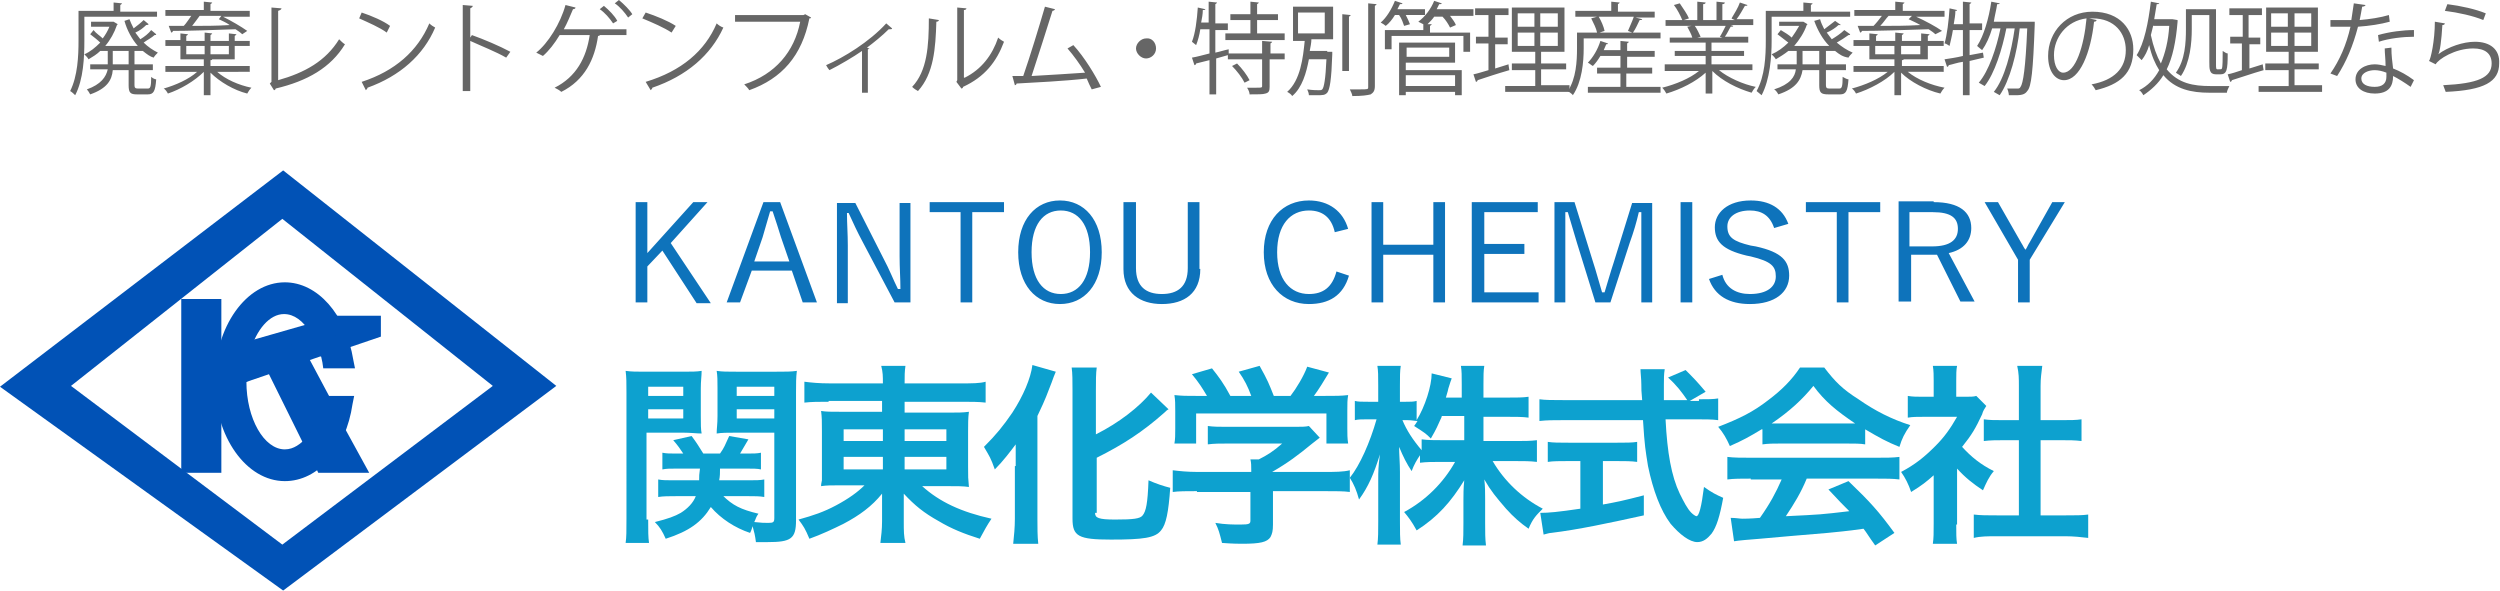
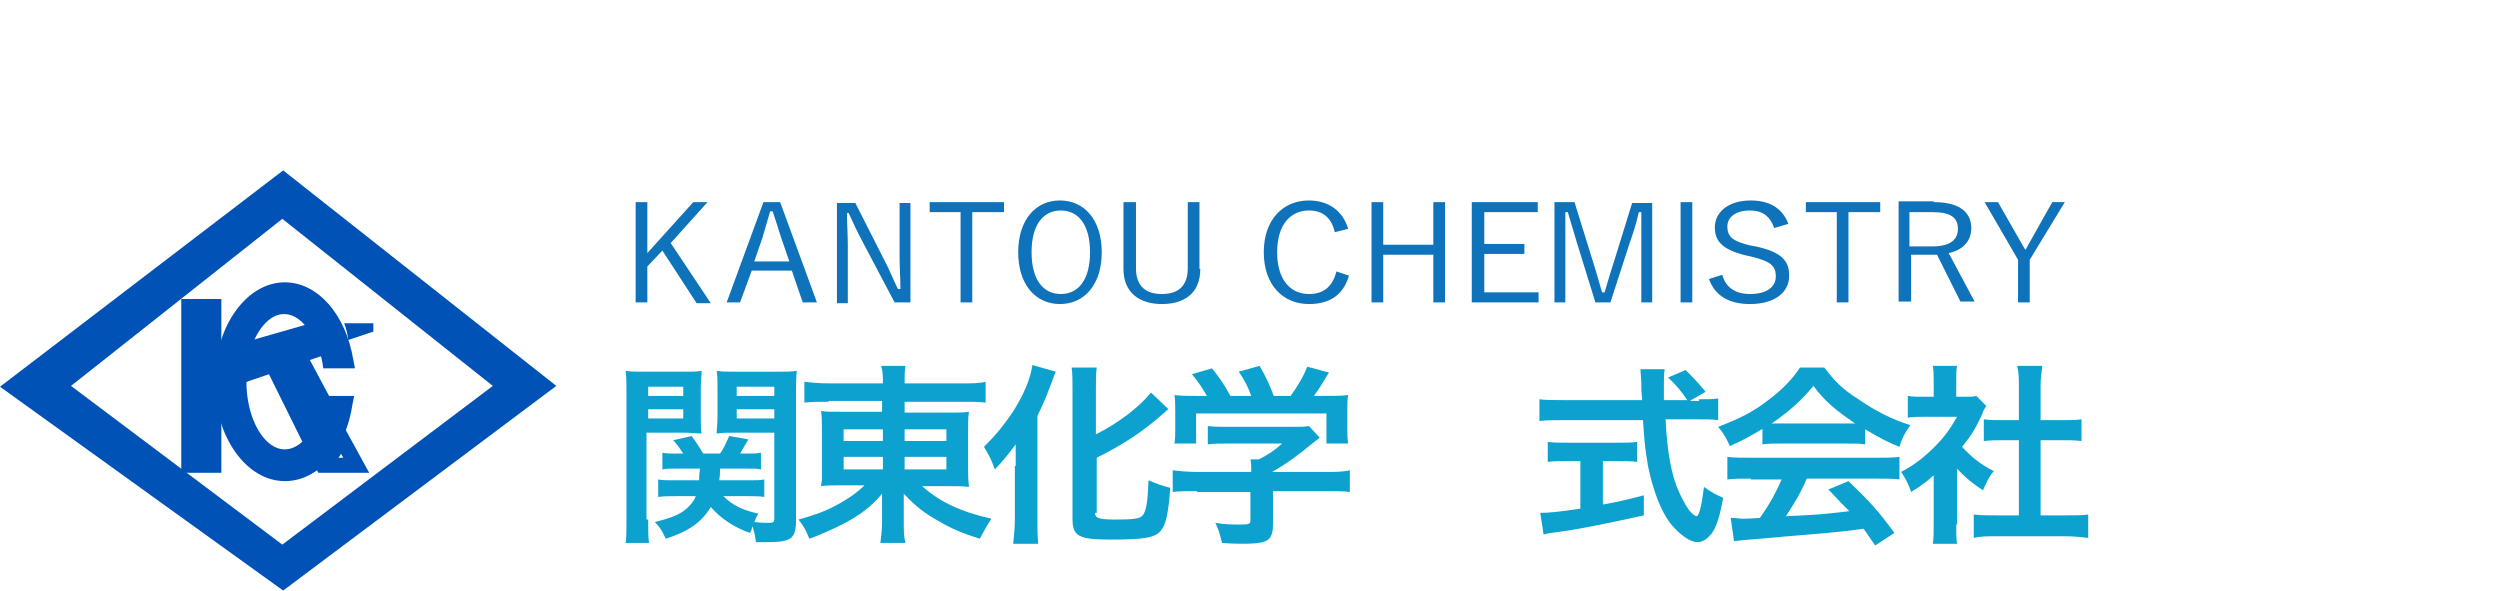
<svg xmlns="http://www.w3.org/2000/svg" id="レイヤー_4" viewBox="0 0 299.3 70.7">
  <style>.st1{fill:#0152b6}.st2{fill:#666}.st4{fill:#0da1cf}</style>
  <path d="M34.1 36.7c-2.2 0-4.1 2.2-5 5.3l8.9-2.5c-1-1.7-2.3-2.8-3.9-2.8zM28.7 45v.7c0 5 2.5 9 5.5 9 1.2 0 2.3-.6 3.2-1.6l-4.7-9.4-4 1.3z" fill="none" />
  <path class="st1" d="M39.4 48.2c-.1.4-.2.7-.2 1.1l.2.4c-.3 1.1-.8 2.8-1.8 3.9l-.3-.6c-.9 1-2 1.6-3.2 1.6-3 0-5.5-4-5.5-9v-.7h-.1v-1.3s0-.7.2-1.6l.4-.1c.9-3.1 2.8-5.3 5-5.3 1.5 0 2.9 1 3.9 2.7l.8-.2c.3.6.6 1.3.7 2.2l-.5.3c.2.5.3 1.1.4 1.6h2c-.8-4.9-3.7-8.5-7.3-8.5-4.1 0-7.5 4.9-7.5 11s3.3 11 7.5 11c3.5 0 6.5-3.6 7.3-8.5h-2z" />
  <path class="st1" d="M34.1 57.6c-4.6 0-8.4-5.3-8.4-11.9s3.8-11.9 8.4-11.9c3.9 0 7.3 3.8 8.2 9.3l.2 1h-3.8l-.1-.7c-.1-.5-.2-1-.4-1.5l-.3-.9.6-.2c0-.2-.1-.3-.2-.5l-.7.2-.4-.6c-.9-1.5-2-2.3-3.2-2.3-1.7 0-3.3 1.8-4.1 4.6l-.1.5-.3.1c-.1.5-.1.9-.1.9v.1h.1v1.9c0 4.4 2.1 8.1 4.6 8.1 1.1 0 1.9-.7 2.5-1.3l.9-1 .2.4c.3-.7.6-1.4.7-2l-.2-.4.1-.3c.1-.3.2-.7.2-1l.1-.8h3.8l-.2 1c-.8 5.4-4.1 9.2-8.1 9.2zm-6.4-14.1c-.1.7-.2 1.4-.2 2.2 0 5.6 2.9 10.1 6.6 10.1 1 0 2.1-.4 3-1.1l-.1-.1c-.9.7-1.9 1.1-2.9 1.1-3.5 0-6.3-4.2-6.4-9.7v-2.5zm12.4 5.7l.1.2c0-.1.1-.2.1-.3l-.2.1c0-.1 0 0 0 0zm0-6.9h.2v-.2l-.2.1v.1zm-6-6.7c-2.6 0-4.8 2.3-5.9 5.7l.2-.1c1.1-3.3 3.3-5.4 5.7-5.4 1.6 0 3.2.9 4.3 2.6h.1c-1.1-1.8-2.7-2.8-4.4-2.8z" />
  <path class="st1" d="M25.6 43v-6.3h-3v19h3V46l1-.3v-2c0-.4 0-.7.1-1l-1.1.3z" />
  <path class="st1" d="M26.5 56.6h-4.8V35.8h4.8v6l1.1-.3-.1 1.5v3.5l-1 .3v9.8zm-3-1.8h1.2v-9.4l1-.3v-1.2l-1 .3v-6.6h-1.2v17.2zM29.1 42c-.3.9-.4 2-.5 3.1l3.9-1.3 4.7 9.4c.8-.9 1.5-2.2 1.9-3.8l-3.5-6.6 3.4-1.1c-.2-.8-.6-1.5-.9-2.1l-9 2.4z" />
  <path class="st1" d="M37.1 54.7l-4.9-9.9-4.4 1.5.1-1.3c.1-1.1.2-2.2.5-3.3l.1-.5 10.1-2.9.4.6c.4.7.8 1.5 1 2.3l.3.8-3.2 1.1 3.2 6-.3.4c-.4 1.6-1.1 3.1-2.1 4.1l-.8 1.1zM33 42.6l4.3 8.7c.3-.6.6-1.2.8-1.9l-3.9-7.2 3.5-1.2c-.1-.2-.1-.4-.2-.5l-7.7 2.2c-.1.3-.1.7-.2 1l3.4-1.1z" />
  <path class="st1" d="M37.6 53.7c1-1.1 1.5-2.8 1.8-3.9l-.2-.4c-.4 1.5-1.1 2.8-1.9 3.8l.3.5z" />
-   <path class="st1" d="M37.4 55.3L36.2 53l.4-.5c.7-.9 1.3-2 1.7-3.4l.6-2.2 1.5 2.7-.1.3c-.3 1.3-.9 3.1-2 4.3l-.9 1.1zm-8.7-13.2c-.2.9-.2 1.6-.2 1.6V45h.1c0-1.1.2-2.1.5-3.1l-.4.2z" />
  <path class="st1" d="M27.8 46.3l-.1-1.2v-1.3s0-.8.2-1.8l.1-.6 2.5-.7-.5 1.5c-.3.9-.4 1.9-.4 2.9v.6l-1.8.6zm11-7.1l-.8.2c.4.6.7 1.4.9 2.1l.5-.2c0-.8-.3-1.5-.6-2.1z" />
  <path class="st1" d="M38.4 42.7l-.3-.9c-.2-.7-.5-1.4-.9-2l-.6-1 2.6-.7.3.6c.4.7.7 1.5.8 2.5l.1.7-2 .8zm2.8-4c.3.7.4 1.4.5 2l3-1v-1h-3.5z" />
-   <path class="st1" d="M40.9 41.9l-.1-1.1c-.1-.7-.2-1.3-.4-1.8l-.5-1.2h5.7v2.5l-4.7 1.6zm-2.4 13.5l.1.3h4l-1.7-3.2c-.6 1.4-1.5 2.3-2.4 2.9z" />
  <path class="st1" d="M44.2 56.6h-6.1l-.7-1.5.6-.4c.9-.7 1.6-1.5 2.1-2.6l.7-1.7 3.4 6.2zm-3.7-1.8h.6l-.3-.5c0 .2-.2.4-.3.5z" />
  <path class="st1" d="M33.9 20.4L0 46.3l33.9 24.4 32.7-24.5-32.7-25.8zm-.1 44.8l-25.3-19 25.3-20 25.2 20-25.2 19z" />
-   <path class="st2" d="M10.1 2v2.9c0 1.9-.1 4.6-1.1 6.5-.1-.1-.4-.4-.6-.5.9-1.8 1-4.2 1-6V1.3h4.2v-1l1 .1c0 .1-.1.1-.2.2v.8h4.4V2h-8.7zm7 4.1h-1v1.6h2.2v.7h-2.2v1.8c0 .3.1.4.4.4h1.2c.3 0 .4-.2.4-1.4.1.1.4.3.6.3-.1 1.4-.3 1.8-1 1.8h-1.3c-.8 0-1-.2-1-1.1V8.4h-1.9c-.1 1.2-.7 2.2-2.7 2.9-.1-.2-.3-.5-.4-.6 1.7-.6 2.3-1.5 2.5-2.4h-2.1v-.6h2.1V6.1H12c-.4.4-.9.7-1.4 1-.1-.2-.3-.4-.5-.6.7-.3 1.3-.8 1.9-1.4-.3-.3-.8-.7-1.2-1l.4-.5c.3.4.8.7 1.1 1 .3-.4.6-.9.8-1.4h-2.2v-.6h2.7l.5.3-.1.1c-.3.9-.8 1.8-1.4 2.5h3.9c-.7-.8-1.3-1.9-1.6-3l.6-.2c.1.3.3.7.5 1.1.4-.3.9-.7 1.2-1l.6.5c-.1.1-.2.1-.3.1-.3.3-.8.7-1.3.9.2.3.4.5.6.8.5-.3 1-.7 1.3-1.1l.6.5c0 .1-.1.1-.2.1-.3.3-.9.6-1.3.9.5.5 1.1.9 1.7 1.2-.2.2-.4.4-.5.6-.4-.1-.8-.4-1.3-.8zm-1.7 1.6V6.1h-1.9v1.6h1.9zm14.4.9H26c1 .9 2.6 1.6 4.1 1.9-.2.2-.4.5-.5.7-1.6-.4-3.3-1.4-4.4-2.5v2.7h-.8V8.6c-1.1 1.1-2.8 2.1-4.3 2.6-.1-.2-.3-.5-.5-.6 1.4-.4 3-1.1 4-2h-3.8v-.7h4.6v-.8h-2.8V5.5h-1.8v-.7h1.8V4l.9.1c0 .1-.1.1-.2.2v.6h2.2v-1l.9.1c0 .1-.1.1-.2.2v.7h2.2V4l.9.1c0 .1-.1.1-.2.2v.6h1.8v.6h-1.8v1.6h-2.7c0 .1-.1.1-.2.1v.7h4.7v.7zM29 4.1c-.2-.2-.5-.4-.8-.6-2.8.1-5.7.2-7.5.2 0 .1-.1.2-.2.2l-.3-.8H22c.3-.3.6-.8.9-1.2h-3.1v-.7h4.6v-1l1 .1c0 .1-.1.1-.2.2v.8h4.7V2h-3.2c1 .5 2.2 1.2 2.9 1.7l-.6.4zm-6.7 1.4v1h2.2v-1h-2.2zm4.2-3.6h-2.6c-.2.3-.6.8-.9 1.2 1.4 0 2.9 0 4.5-.1-.4-.3-.9-.5-1.3-.7l.3-.4zm.9 3.6h-2.2v1h2.2v-1zm5.9 4.1c3.2-.9 5.7-2.3 7.3-4.9.2.2.5.5.7.6-1.7 2.8-4.5 4.4-8.3 5.3 0 .1-.1.2-.2.2l-.5-.8.2-.2V.9l1.2.1c0 .1-.1.2-.4.3v8.3zm10-8.1c1.2.4 2.6 1 3.4 1.6l-.4.8c-.8-.6-2.2-1.2-3.3-1.7l.3-.7zm0 8.3c4-1.3 6.7-3.7 8.1-7 .2.2.5.4.7.5-1.4 3.3-4.2 5.8-8.1 7.2 0 .1-.1.2-.2.3l-.5-1zm17.3-2.9c-1.2-.7-3-1.4-4.3-2v6h-.9V.6l1.2.1c0 .1-.1.2-.3.3v3.5l.2-.3c1.4.5 3.3 1.3 4.6 2l-.5.7zM75 3.4v.8h-3.2c0 .1-.1.1-.2.1-.4 2.8-1.6 5.3-4.4 6.7-.2-.2-.6-.4-.8-.5 2.6-1.3 3.8-3.6 4.2-6.3H67c-.6 1-1.3 1.9-2 2.5l-.8-.4c1.4-1.1 2.9-3.5 3.5-5.7l1.2.3c0 .1-.1.2-.3.2-.3.7-.7 1.7-1.1 2.4H75zM72.3.7c.6.5 1.3 1.2 1.6 1.8l-.5.3c-.4-.6-1-1.3-1.6-1.7l.5-.4zm1.8-.7c.6.5 1.3 1.2 1.6 1.7l-.5.4c-.4-.6-1-1.3-1.6-1.7l.5-.4zm3.2 1.5c1.2.4 2.7 1 3.6 1.6l-.5.8c-.9-.6-2.3-1.2-3.5-1.7l.4-.7zm0 8.3c4.3-1.3 7.1-3.7 8.5-7 .2.2.5.4.8.5-1.5 3.3-4.4 5.8-8.5 7.2 0 .1-.1.2-.2.3l-.6-1zm19.8-7.7c0 .1-.1.1-.2.1-.9 4.5-3.3 7.2-7.2 8.6-.1-.2-.4-.5-.6-.7 3.7-1.2 6-3.9 6.7-7.5H88v-.8h8.2l.2-.1.7.4zm9.7 1.3c0 .1-.1.1-.2.1h-.2c-.8.8-1.8 1.6-2.6 2.2.2.1.2.1.3.1 0 0-.1.1-.2.1v5.2h-.7v-5c-1 .7-2.7 1.7-3.9 2.3-.1-.1-.3-.4-.4-.6 2.1-.9 5.2-2.8 7.2-5l.7.6zm5.6-1c0 .1-.1.2-.3.2-.1 3.2-.3 6.2-2.2 8.3-.2-.1-.5-.3-.7-.5 1.8-1.9 2-4.9 2-8.2l1.2.2zm3.1 6.9c2-1 3.3-2.7 4-4.8.2.2.5.4.7.5-.9 2.4-2.3 4.2-4.9 5.4 0 .1-.1.2-.2.2l-.6-.8.1-.2V.9l1.1.1c0 .1-.1.2-.3.2v8.1zm15.2 1.4c-.2-.4-.4-.8-.6-1.3-2.5.3-6.6.5-8.4.6 0 .1-.1.2-.2.2l-.3-1.1h1.3c.8-2.3 1.9-5.9 2.6-8.3l1.2.3c0 .1-.2.2-.3.2-.7 2.2-1.7 5.4-2.5 7.8 2-.1 4.8-.3 6.4-.4-.6-1-1.4-2.1-2.1-2.9l.7-.4c1.3 1.4 2.7 3.7 3.3 5l-1.1.3zm7.7-4.9c0 .7-.6 1.2-1.2 1.2s-1.2-.6-1.2-1.2.6-1.2 1.2-1.2c.7-.1 1.2.5 1.2 1.2zm13.9-.8c0 .1-.1.1-.2.2v1.2h1.7v.7H152v3.3c0 .5-.1.7-.5.8-.3.1-.9.1-1.9.1 0-.2-.1-.5-.3-.8h1.1c.6 0 .7 0 .7-.2V7.1H147v-.5l-1.4.4v4.3h-.8V7.2l-1.6.4c0 .1-.1.2-.2.2l-.3-.9c.6-.1 1.3-.3 2.1-.5V3.5h-1.1c-.1.7-.3 1.4-.5 1.9-.1-.1-.4-.3-.5-.4.4-1 .6-2.6.7-4.1l.9.2c0 .1-.1.1-.3.1 0 .5-.1 1-.2 1.5h.9V.2l1 .1c0 .1-.1.1-.2.2v2.3h1.5v.8h-1.5v2.7c.5-.1 1.1-.3 1.6-.4v.5h4V4.9l1.2.1zm-1.7-1h3.2v.8h-7.1V4h3V2.4h-2.4v-.7h2.4V.2l1 .1c0 .1-.1.1-.2.2v1.2h2.5v.7h-2.5V4zM149 9.9c-.3-.6-.9-1.4-1.5-2l.6-.3c.6.6 1.2 1.4 1.5 2l-.6.3zm9.9-3.7h.6v.3c-.1 3.1-.3 4.2-.6 4.6-.3.3-.5.3-1.3.3h-.9c0-.2-.1-.5-.2-.7.6.1 1.2.1 1.4.1.2 0 .3 0 .4-.1.2-.2.4-1.2.5-3.6h-2.1c-.3 1.6-.8 3.4-2 4.4-.1-.2-.4-.4-.6-.5 1.6-1.4 1.9-4.1 2.1-6.1h-1.4V.8h4.8v3.9H157c0 .4-.1.9-.2 1.4h2.1zm-3.5-4.7V4h3.2V1.5h-3.2zm5.3.2l1 .1c0 .1-.1.1-.2.2v6.5h-.8V1.7zm3.1-1.3l1 .1c0 .1-.1.1-.2.2v9.6c0 .6-.2.8-.5 1-.4.1-1 .2-2.2.2 0-.2-.2-.6-.3-.8h1.2c1 0 1 0 1-.3V.4zm4.3 2.7c-.1-.3-.3-.9-.6-1.3h-.5c-.3.5-.7 1-1.1 1.3-.1-.1-.4-.3-.6-.4.7-.6 1.3-1.6 1.7-2.6l.9.3c0 .1-.1.1-.3.1l-.3.6h3.3v.7h-2.3c.2.4.4.8.5 1.1l-.7.2zm8.3-1.9v.7h-2.8c.3.4.6.8.7 1.1l-.7.3c-.2-.4-.5-.9-.9-1.3h-1c-.2.3-.5.6-.8.9h.5c0 .1-.1.1-.2.2v.8h4.8v2.3h-.8V4.3h-8.6v1.6h-.8V3.6h4.6v-.7l-.6-.3c.8-.6 1.5-1.5 1.9-2.5l.9.3c0 .1-.1.1-.3.1l-.3.6h4.4zm-8.1 6.3v.9h6.7v3h-.8V11h-5.9v.4h-.8V5.1h6.7v2.4h-5.9zm5.2-1.8h-5.1v1.1h5.1V5.7zm.7 3.3h-5.9v1.3h5.9V9zm4.8-3.8v3l1.6-.5c0 .1 0 .1.1.7-1.4.4-2.9.9-3.8 1.2 0 .1-.1.2-.2.2l-.3-.9c.5-.1 1.1-.3 1.8-.5V5.2h-1.5v-.8h1.5V1.8h-1.6V1h4v.8H179v2.7h1.5v.8H179zm5.5 5h3.4v.8h-7.7v-.7h3.6V8.4H181v-.8h2.8V6.2H181V.9h6.3v5.3h-2.8v1.4h3v.7h-3v1.9zm-2.8-8.6v1.6h2V1.6h-2zm0 3.9h2V3.9h-2v1.6zm4.8-2.3V1.6h-2.1v1.6h2.1zm0 2.3V3.9h-2.1v1.6h2.1z" />
-   <path class="st2" d="M196.6 2.3c0 .1-.1.1-.3.1-.2.4-.5 1.1-.8 1.5h3.3v.7h-9.2v1.2c0 1.6-.2 4-1.3 5.6-.1-.2-.5-.4-.6-.5 1-1.5 1.1-3.6 1.1-5.1V3.9h2.4c-.1-.5-.4-1.1-.7-1.7l.7-.2h-2.6v-.7h4.3V.2l1 .1c0 .1-.1.1-.2.2v.9h4.4v.7h-2.3l.8.2zm-1.9 6.5v1.6h4.1v.7h-8.7v-.7h3.9V8.8h-2.8v-.7h2.8V6.7h-2.4c-.3.5-.6.9-.9 1.2-.2-.1-.4-.3-.6-.4.6-.6 1.2-1.6 1.5-2.6l.9.3c0 .1-.1.1-.2.1-.1.2-.2.5-.3.7h2V4.9l1 .1c0 .1-.1.1-.2.2v.9h3.3v.7h-3.3v1.3h3v.7h-3.1zm.2-5.1c.2-.5.5-1.1.7-1.7h-4.2c.3.5.6 1.2.7 1.7l-.6.2h3.9l-.5-.2zM210 8.4h-4.2c1.1.9 2.9 1.7 4.4 2-.2.2-.4.5-.5.7-1.7-.5-3.5-1.4-4.7-2.6v2.7h-.8V8.7c-1.2 1.1-3 2-4.7 2.5-.1-.2-.3-.5-.5-.7 1.6-.4 3.3-1.1 4.4-2h-4.1v-.8h4.9v-1h-3.7v-.6h3.7v-1h-4.3v-.6h2.7c-.1-.4-.4-.9-.6-1.3l.5-.1h-3.1v-.7h2c-.2-.5-.6-1.3-1-1.8l.7-.2c.4.6.9 1.3 1.1 1.8l-.6.2h1.6V.2l1 .1c0 .1-.1.2-.3.2v1.9h1.6V.2l1 .1c0 .1-.1.2-.3.2v1.9h1.5c-.2-.1-.3-.1-.4-.2.3-.5.8-1.3 1-1.9l.9.3c0 .1-.1.1-.3.1-.3.5-.6 1.1-1 1.6h2V3h-2.7l.3.1c0 .1-.1.1-.3.1-.2.3-.4.8-.7 1.2h2.8v.7h-4.4v1h3.9v.6h-3.9v1h4.9v.7zm-4.1-4c.2-.3.5-.9.7-1.3h-3.7c.3.4.5.9.7 1.3l-.4.1h3l-.3-.1zm6.2-2.4v2.9c0 1.9-.2 4.6-1.2 6.5-.1-.1-.5-.4-.6-.5 1-1.8 1.1-4.2 1.1-6V1.3h4.5v-1l1.1.1c0 .1-.1.1-.2.2v.8h4.7V2h-9.4zm7.6 4.1h-1.1v1.6h2.4v.7h-2.4v1.8c0 .3.1.4.4.4h1.2c.3 0 .4-.2.4-1.4.2.1.5.3.7.3-.1 1.4-.3 1.8-1 1.8h-1.4c-.9 0-1.1-.2-1.1-1.1V8.4h-2c-.2 1.2-.8 2.2-2.9 2.9-.1-.2-.3-.5-.5-.6 1.9-.6 2.5-1.5 2.6-2.4h-2.2v-.6h2.3V6.1h-1c-.5.4-1 .7-1.5 1-.1-.2-.3-.4-.5-.6.7-.3 1.4-.8 2-1.4-.4-.3-.9-.7-1.3-1l.4-.5c.5.3 1 .6 1.3.9.3-.4.6-.9.9-1.4H213v-.5h2.9l.5.3-.1.1c-.3.9-.9 1.8-1.5 2.5h4.2c-.8-.8-1.4-1.9-1.8-3l.7-.2c.1.4.3.8.5 1.2.4-.3.9-.7 1.3-1l.7.5h-.3c-.3.3-.9.7-1.4.9.2.3.4.5.6.8.5-.3 1.1-.7 1.5-1.1l.7.5c0 .1-.1.1-.2.1-.4.3-.9.6-1.4.9.6.5 1.2.9 1.9 1.2-.2.2-.4.4-.5.6-.7-.1-1.1-.4-1.6-.8zm-1.9 1.6V6.1h-2v1.6h2zm14.7.9h-4.1c1.1.9 2.8 1.6 4.4 1.9-.2.2-.4.5-.5.7-1.7-.4-3.6-1.4-4.7-2.5v2.7h-.8V8.6c-1.1 1.1-3 2.1-4.6 2.6-.1-.2-.3-.5-.5-.6 1.5-.4 3.2-1.1 4.3-2h-4.1v-.7h4.9v-.8h-3V5.5h-1.9v-.7h1.9V4l1 .1c0 .1-.1.1-.2.2v.6h2.3v-1l1 .1c0 .1-.1.1-.2.2v.7h2.3V4l1 .1c0 .1-.1.1-.2.2v.6h1.9v.6h-1.9v1.6h-2.9c0 .1-.1.1-.2.1v.7h5v.7zm-.8-4.5c-.2-.2-.5-.4-.8-.6-2.9.1-6.1.2-8 .2 0 .1-.1.2-.2.2l-.3-.8h1.9c.3-.3.7-.8 1-1.2H222v-.7h4.9v-1l1.1.1c0 .1-.1.1-.2.2v.8h5V2h-3.4c1.1.5 2.4 1.2 3.1 1.7l-.8.4zm-7.2 1.4v1h2.3v-1h-2.3zm4.4-3.6h-2.8c-.3.3-.6.8-1 1.2 1.5 0 3.1 0 4.8-.1-.5-.3-1-.5-1.4-.7l.4-.4zm1 3.6h-2.3v1h2.3v-1zm7.6 1.4l-1.7.4v4.1h-.8v-4c-.7.1-1.2.3-1.7.4 0 .1-.1.2-.2.2l-.3-.9c.6-.1 1.4-.2 2.2-.4V3.6h-1.2c-.1.7-.3 1.4-.4 1.9-.2-.1-.4-.3-.6-.3.3-1 .5-2.7.6-4.2l.9.2c0 .1-.1.1-.2.1 0 .5-.1 1-.2 1.6h1.1V.2l1 .1c0 .1-.1.1-.2.2v2.3h1.5v.8h-1.5v3l1.6-.3.1.6zm5.7-4.3h.4v.3c-.2 5.6-.4 7.5-.9 8-.2.3-.5.5-1.3.5h-.9c0-.2-.1-.6-.2-.8h1.2c.2 0 .3 0 .4-.2.3-.4.6-2.2.8-7h-.9c-.3 2.9-1.2 6.3-2.4 8-.2-.1-.5-.3-.7-.4 1.3-1.6 2.1-4.8 2.5-7.6h-1c-.5 2.5-1.4 5.4-2.6 6.9-.2-.1-.5-.3-.7-.4 1.2-1.4 2.1-4.1 2.6-6.5h-1c-.3 1-.7 1.9-1.2 2.6-.1-.1-.4-.3-.6-.5.8-1.2 1.4-3.3 1.7-5.3l1 .2c0 .1-.1.1-.3.1-.1.7-.3 1.4-.4 2.1h4.5zm7.8-.2c0 .1-.1.2-.3.2-.4 3.7-1.7 7-3.6 7-1 0-1.9-1-1.9-2.9 0-2.9 2.2-5.3 5.3-5.3 3.4 0 4.9 2.2 4.9 4.5 0 2.9-1.6 4.2-4.5 4.9-.1-.2-.3-.5-.5-.7 2.7-.5 4.1-1.9 4.1-4.1 0-2-1.3-3.8-4-3.8h-.4l.9.2zm-1.2-.2c-2.4.3-3.9 2.3-3.9 4.4 0 1.3.5 2.1 1.1 2.1 1.5 0 2.5-3.2 2.8-6.5zm10.9.2v.2c-.2 2.4-.6 4.3-1.3 5.7 1.4 1.7 3.2 2 5.2 2h2.3c-.1.2-.3.6-.3.8h-2.1c-2.1 0-4.1-.4-5.5-2.1-.6 1-1.5 1.8-2.4 2.4-.1-.2-.3-.5-.5-.6 1-.5 1.8-1.3 2.4-2.4-.5-.8-.9-1.7-1.2-3-.2.7-.5 1.3-.9 1.8l-.6-.6c.9-1.4 1.4-3.9 1.7-6.4l1 .2c0 .1-.1.1-.3.1l-.3 1.8h2.2l.6.1zm-2.9.6l-.3 1.2c.3 1.4.7 2.5 1.2 3.4.5-1.2.9-2.7 1-4.5h-1.9zm4.6-1.2v1.7c0 1.6-.2 4-1.3 5.6-.1-.1-.5-.3-.6-.4 1.1-1.5 1.2-3.6 1.2-5.2V1.1h3.6v6.5c0 .6 0 .7.2.7.4 0 .5 0 .5-.1.1-.1.1-1.3.1-2.1.2.1.4.3.6.3 0 2-.1 2.5-.9 2.5h-.5c-.8 0-.8-.6-.8-1.5V1.8h-2.1zm6.9 3.4v3l1.6-.5c0 .1 0 .1.1.7-1.4.4-2.8.9-3.8 1.2 0 .1-.1.2-.2.2l-.3-.9c.5-.1 1.1-.3 1.7-.5V5.2H267v-.8h1.5V1.8h-1.6V1h3.9v.8h-1.6v2.7h1.4v.8h-1.3zm5.4 5h3.3v.8h-7.6v-.7h3.6V8.4h-2.8v-.8h2.8V6.2h-2.7V.9h6.2v5.3h-2.8v1.4h2.9v.7h-2.9v1.9zm-2.8-8.6v1.6h2V1.6h-2zm0 3.9h2V3.9h-2v1.6zm4.8-2.3V1.6h-2v1.6h2zm0 2.3V3.9h-2v1.6h2zm6.5-4.9c0 .1-.2.2-.4.2-.1.5-.2 1.2-.3 1.6 1.2-.1 2.5-.3 3.5-.6l.1.8c-1.1.3-2.4.5-3.8.6-.6 2.3-1.4 4.2-2.5 5.9l-.8-.3c1.1-1.6 1.9-3.4 2.4-5.6H279v-.8h2.5c.1-.6.2-1.3.3-2l1.4.2zm3.1 5.1c0 1 .1 1.6.2 2.5.8.3 1.7.8 2.5 1.4l-.4.8c-.7-.5-1.5-1-2.1-1.3 0 1.2-.5 2.1-2.2 2.1-1.3 0-2.3-.6-2.3-1.7 0-1.2 1.2-1.8 2.3-1.8.4 0 .9.1 1.3.2 0-.8-.1-1.5-.1-2.1l.8-.1zm-.6 3c-.5-.2-1-.3-1.4-.3-.7 0-1.6.3-1.6 1s.7 1 1.6 1c.9 0 1.4-.4 1.4-1.2v-.5zm3.3-4.3c-1.3 0-3 .2-4.2.6l-.1-.8c1.4-.4 3-.6 4.3-.6v.8zm3.7-1.6c0 .1-.1.2-.3.2-.1 1.8-.3 3.3-.5 3.5 1.2-.9 3-1.5 4.4-1.5 1.8 0 3 .9 2.9 2.6 0 2.2-1.8 3.2-6.4 3.4-.1-.2-.2-.6-.3-.8 4.1-.2 5.8-.9 5.8-2.6 0-1.2-.8-1.8-2.2-1.8-2.2 0-4.2 1.3-4.5 1.9l-.8-.4c.2-.2.7-2.4.7-4.7l1.2.2zm.3-2.3c1.6.2 3.4.6 4.6 1.1l-.3.8c-1.2-.5-3-.9-4.6-1.1l.3-.8z" />
  <path d="M80.3 29.1l4.8 7.2h-1.7L79.3 30l-1.8 1.9v4.3h-1.4v-12h1.4v6.1l5.5-6.1h1.7l-4.4 4.9zm17.5 7.1h-1.7l-1.3-3.8H90l-1.4 3.8H87l4.4-12h2l4.4 12zm-4.3-7.8c-.3-1-.6-1.9-1-3.1h-.3c-.3 1.1-.6 2-.9 3.1l-1 2.9h4.2l-1-2.9zm15.4 7.8h-1.8l-3.8-7.2c-.7-1.3-1.1-2.2-1.7-3.5h-.2c0 1.3.1 2.5.1 3.9v6.9h-1.3v-12h2.2l3.4 6.7c.7 1.3 1.1 2.4 1.7 3.6h.3c0-1.3-.1-2.5-.1-3.9v-6.4h1.3v11.9zm11.3-10.8h-3.8v10.8H115V25.4h-3.7v-1.2h8.9v1.2zm11.7 4.8c0 3.9-2.1 6.2-5 6.2s-5-2.3-5-6.2c0-3.9 2.1-6.2 5-6.2s5 2.3 5 6.2zm-8.4 0c0 3.3 1.4 5 3.5 5s3.5-1.7 3.5-5-1.4-5-3.5-5-3.5 1.7-3.5 5zm20.2 2c0 2.9-1.9 4.2-4.6 4.2-2.6 0-4.6-1.3-4.6-4.2v-8h1.5v7.9c0 2.2 1.2 3.1 3.1 3.1s3.1-.9 3.1-3.1v-7.9h1.4v8zm16.1-4.4c-.4-1.8-1.5-2.6-3.1-2.6-2.2 0-3.8 1.7-3.8 5s1.6 5 3.8 5c1.7 0 2.8-.8 3.3-2.7l1.5.5c-.7 2.4-2.4 3.4-4.8 3.4-3.1 0-5.4-2.3-5.4-6.2 0-3.9 2.3-6.2 5.4-6.2 2.4 0 4.1 1.3 4.7 3.4l-1.6.4zm13.2 8.4h-1.4v-5.7h-6v5.7h-1.4v-12h1.4v5.1h6v-5.1h1.4v12zm11.1-10.8h-6.4v3.8h4.8v1.2h-4.8V35h6.5v1.2h-8v-12h7.9v1.2zm13.8 10.8h-1.4V25.4h-.3c-.3 1.3-.6 2.3-1.1 3.7l-2.3 7.1H191l-2.2-7.1c-.4-1.3-.7-2.4-1.1-3.7h-.3v10.8h-1.3v-12h2.4l2.2 7.1c.4 1.2.7 2.4 1.1 3.7h.3c.4-1.3.7-2.4 1.1-3.6l2.2-7.1h2.4v11.9zm4.7 0h-1.4v-12h1.4v12zm9.8-8.9c-.5-1.5-1.5-2.1-2.9-2.1-1.7 0-2.7.8-2.7 1.9 0 1.3.7 1.8 2.8 2.3l.6.1c3.2.7 4 1.8 4 3.5 0 2-1.7 3.4-4.7 3.4-2.5 0-4.2-1-4.9-3l1.6-.5c.4 1.6 1.7 2.3 3.3 2.3 2.1 0 3.1-.9 3.1-2.1 0-1.2-.5-1.8-3-2.4l-.5-.1c-2.9-.7-3.8-1.7-3.8-3.4s1.5-3.2 4.3-3.2c2.2 0 3.8.9 4.5 2.8l-1.7.5zm12.7-1.9h-3.8v10.8h-1.4V25.4h-3.7v-1.2h8.9v1.2zm6.4-1.2c3.1 0 4.5 1.2 4.5 3.1 0 1.5-.9 2.6-2.7 3l3.1 5.8h-1.7l-2.8-5.6h-3.1v5.6h-1.5v-12h4.2zm-2.9 5.3h2.7c2.2 0 3.1-.8 3.1-2.1s-.8-2-3-2h-2.8v4.1zm14.4 1.6v5.1h-1.4v-5.1l-4-6.9h1.6l2.8 4.9c.2.3.3.6.5.8.2-.3.3-.6.5-.9l2.7-4.8h1.5l-4.2 6.9z" fill="#0e73bb" />
  <path class="st4" d="M77.6 62.2c0 1.4 0 2.1.1 2.8h-2.8c.1-.7.1-1.4.1-2.9V47c0-1.2 0-1.8-.1-2.6.7.1 1.3.1 2.4.1h4.3c1.2 0 1.8 0 2.4-.1 0 .6-.1 1.2-.1 2.1v3.3c0 1 0 1.6.1 2.1-.6 0-1.3-.1-2.2-.1h-4.4v10.4zm0-14.8h4.2v-1.1h-4.2v1.1zm0 2.7h4.2V49h-4.2v1.1zm8.9 9.2c1.2 1.2 2.2 1.7 4.3 2.2-.3.4-.3.6-.5 1 .9.1 1.2.1 1.7.1.6 0 .7-.1.7-.6V51.8H88c-.8 0-1.6 0-2.2.1 0-.6.1-1.1.1-2.1v-3.3c0-.9 0-1.5-.1-2.1.7.1 1.2.1 2.4.1h4.7c1.2 0 1.8 0 2.5-.1-.1.8-.1 1.5-.1 2.6v15.3c0 2.2-.6 2.6-3.4 2.6h-1.4c-.1-.8-.2-1.2-.4-1.9-.1.3-.1.4-.3.8-1.8-.6-3.5-1.7-4.7-3.1-1.1 1.8-2.6 2.9-5.4 3.8-.4-.9-.7-1.4-1.3-2 1.6-.4 2.4-.7 3.1-1.1.8-.5 1.5-1.2 1.8-2h-2.4c-.8 0-1.5 0-2.1.1v-2.1c.5.1 1 .1 1.9.1h3c0-.5 0-.7.1-1.4H81c-.8 0-1.2 0-1.7.1v-2c.5.1.9.1 1.7.1h.8c-.4-.6-.6-.9-1.2-1.6l2.2-.5c.6.8.9 1.3 1.4 2.1h2c.5-.7.6-1 1.1-2.1l2.3.4c-.4.7-.6 1-1 1.7h.8c.8 0 1.2 0 1.7-.1v2c-.4-.1-1-.1-1.7-.1h-3.2c0 .5 0 .9-.1 1.4h3.5c.9 0 1.4 0 1.9-.1v2.1c-.6-.1-1.1-.1-1.9-.1h-3.1zm1.7-11.9h4.5v-1.1h-4.5v1.1zm0 2.7h4.5V49h-4.5v1.1zm11-2c-1.2 0-2 0-2.9.1v-2.5c.8.1 1.7.2 3.1.2h6.3c0-.9 0-1.3-.2-2.1h2.9c-.1.7-.1 1.2-.1 2.1h6.6c1.5 0 2.4 0 3.1-.2v2.5c-.8-.1-1.8-.1-3-.1h-6.7v1.3h5c1.5 0 1.9 0 2.7-.1-.1.7-.1 1.5-.1 2.3v4.3c0 1.3 0 1.3.1 2.4-.7-.1-1.4-.1-2.7-.1h-2.9c2.1 1.9 4.7 3.1 8.3 3.9-.6.9-.8 1.3-1.4 2.4-1.9-.6-3.4-1.2-4.9-2.1-1.8-1-2.9-1.9-4.2-3.3v3.3c0 1.2 0 1.8.2 2.6h-3c.1-.9.2-1.6.2-2.6v-3.3c-1.2 1.5-2.7 2.6-4.6 3.6-1.2.6-2.7 1.3-4.1 1.8-.5-1.2-.7-1.5-1.3-2.3 1.8-.5 3-.9 4.5-1.7 1.5-.8 2.6-1.6 3.4-2.4H101c-1.5 0-2 0-2.7.1 0-.2 0-.2.1-.7v-5.9c0-1.2 0-1.6-.1-2.4.6.1 1.2.1 2.6.1h4.7V48h-6.4zm1.8 3.3v1.4h4.7v-1.4H101zm0 3.3v1.5h4.7v-1.5H101zm7.3-1.9h5v-1.4h-5v1.4zm0 3.4h5v-1.5h-5v1.5z" />
  <path class="st4" d="M121.6 55.8v-2.6c-.6.8-1.5 2-2.5 3-.5-1.4-.6-1.5-1.3-2.7 1.5-1.5 2.3-2.5 3.4-4.1 1.3-2 2.2-4.1 2.4-5.7l2.8.8c-.2.5-.3.7-.5 1.3-.6 1.5-.6 1.7-1.7 4v12.4c0 .9 0 2 .1 2.9h-3c.1-1 .2-1.9.2-3v-6.3zm9.5 5.6c0 .6.4.8 2.4.8 2.2 0 3-.1 3.3-.5.4-.5.6-1.4.7-4.2.9.4 1.8.7 2.6.9-.2 2.9-.5 4.4-1.1 5.1-.7.9-2.1 1.1-6 1.1s-4.6-.4-4.6-2.5V46.8c0-1.2 0-2.1-.1-2.8h3c-.1.7-.1 1.6-.1 2.8V52c2.8-1.4 5.2-3.3 6.6-5l2.1 2c-.2.1-.3.2-.5.4-2.6 2.3-4.9 3.8-8.1 5.4v6.6zm12.2-2.6c-1.2 0-2.2 0-2.9.1v-2.6c.8.1 1.8.2 2.9.2h6.5v-.2c0-.5 0-.9-.1-1.3h1c1-.5 1.8-1 2.8-1.9H147c-1 0-1.6 0-2.4.1V51c.7.1 1.4.1 2.4.1h7.9c.9 0 1.4 0 1.8-.1l1.3 1.4c-.4.3-.4.3-.9.7-1.7 1.4-2.9 2.3-4.8 3.4h6.3c1.2 0 2.2 0 3-.2v2.6c-.7-.1-1.7-.1-3-.1h-6.2v4c0 .8-.1 1.1-.3 1.5-.4.6-1.2.8-3.4.8-.3 0-1.1 0-2.4-.1-.3-1.2-.4-1.6-.8-2.4 1.2.2 2.2.2 3 .2 1.1 0 1.2-.1 1.2-.5v-3.4h-6.4zm1.2-11.4c-.6-1-.9-1.5-1.8-2.6l2.4-.7c.8 1 1.4 1.8 2.2 3.3h2.5c-.4-1.1-.8-1.9-1.5-2.9l2.5-.7c1 1.8 1.1 2.1 1.7 3.6h2c.7-.9 1.6-2.4 2-3.5l2.6.7c-.6 1-1.2 2-1.8 2.8h1.1c1.6 0 2.1 0 3-.1-.1.6-.1 1-.1 1.9v2.1c0 .6 0 1.2.1 1.8h-2.6v-3.6h-15.6v3.6h-2.6c.1-.5.1-1.1.1-1.8v-2.1c0-.8 0-1.3-.1-1.9 1.1.1 1.2.1 2.8.1h1.1z" />
-   <path class="st4" d="M177.8 52.8h3.6c1.1 0 1.8 0 2.6-.1v2.6c-.8-.1-1.6-.1-2.6-.1h-2.7c1.4 2.4 3.5 4.4 6 5.7-.8.8-1.2 1.2-1.7 2.4-1-.7-1.8-1.4-2.7-2.4-1.2-1.4-1.8-2.1-2.6-3.5.1.8.1 1.6.1 2.3v2.9c0 1.1 0 1.9.1 2.7h-2.8c.1-.8.1-1.6.1-2.7v-2.7c0-.6 0-1.5.1-2.4-1.6 2.6-3.2 4.4-5.7 6-.6-1.1-1-1.6-1.5-2.2 2.6-1.4 4.7-3.5 6.1-6h-1.6c-1.1 0-1.8 0-2.6.1v-.9c-.4.6-.7 1.1-1 1.9-.6-.9-1-1.7-1.5-2.9 0 .8.1 2 .1 3v5.9c0 1.2 0 2.1.1 2.8h-2.8c.1-.8.1-1.6.1-2.8v-5c0-.9 0-1.5.2-3-.7 2.3-1.4 3.9-2.5 5.4-.3-1.1-.6-1.8-1.1-2.6 1.2-1.5 2.4-4.2 3.2-7h-1c-.7 0-1.2 0-1.6.1V48c.4.1.8.1 1.6.1h1.2v-1.9c0-1.2 0-1.8-.1-2.4h2.8c-.1.6-.1 1.3-.1 2.4v1.9h.7c.6 0 .9 0 1.3-.1v2.3c1-1.6 1.8-4.1 1.8-5.6l2.4.6c-.1.3-.2.5-.4 1.2-.1.5-.2.7-.3 1.1h1.9V46c0-1 0-1.6-.1-2.2h2.8c-.1.6-.1 1.2-.1 2.2v1.6h2.8c1.2 0 1.9 0 2.6-.1V50c-.7-.1-1.5-.1-2.6-.1h-2.8v2.9zm-5.2-2.9c-.5 1.1-.6 1.4-1.3 2.6-.6-.6-.6-.6-2-1.5.2-.3.3-.4.4-.6-.3 0-.7-.1-1.2-.1h-.6c.5 1.2 1.2 2.3 2.3 3.6v-1.3c.8.1 1.5.1 2.6.1h2.5v-2.9h-2.7z" />
  <path class="st4" d="M203.4 47.8c1.1 0 1.7 0 2.3-.1v2.6c-.7-.1-1.6-.1-2.8-.1h-3.5c.2 4 .7 6.8 1.7 8.9.5 1 .9 1.8 1.4 2.3.2.2.5.4.6.4.3 0 .6-1.1.9-3.5 1 .7 1.4.9 2.3 1.3-.4 2.2-.8 3.5-1.4 4.3-.5.6-1 1-1.7 1-.9 0-2.1-.9-3.2-2.2-1.2-1.6-2.1-4-2.7-6.9-.3-1.9-.4-2.3-.6-5.5h-9.6c-1.1 0-1.9 0-2.8.1v-2.6c.7.1 1.6.1 2.8.1h9.5c-.1-1.2-.1-1.2-.1-1.9 0-.6-.1-1.4-.1-1.8h2.9c-.1.6-.1 1.2-.1 1.9v1.8h2.8c-.7-1-1.2-1.7-2.3-2.7l2.1-.9c1 1 1.3 1.3 2.4 2.6l-1.9 1.1h1.1zm-15.7 7.4c-.9 0-1.8 0-2.4.1v-2.4c.6.1 1.4.1 2.5.1h5.8c1.1 0 1.8 0 2.4-.1v2.4c-.7-.1-1.5-.1-2.4-.1h-1.7v5.2c1.7-.3 2.6-.5 4.9-1.1v2.4c-4.1.9-7.8 1.7-11.1 2.1-.2 0-.5.1-.9.2l-.4-2.6c1 0 2.1-.1 4.8-.5v-5.7h-1.5z" />
  <path class="st4" d="M210.9 51.4c-1.5.9-2.2 1.3-3.8 2-.4-.9-.8-1.6-1.4-2.3 2.6-1 4.2-1.8 6-3.2 1.6-1.2 2.8-2.4 3.8-3.9h2.9c1.3 1.7 2.2 2.6 4.1 3.8 2 1.4 4 2.4 6.2 3.1-.7 1-1 1.6-1.3 2.6-1.5-.6-2.4-1.1-4.1-2.1v1.8c-.6-.1-1.2-.1-2.2-.1h-8c-.7 0-1.4 0-2.1.1v-1.8zm-1.3 5.9c-1.2 0-2 0-2.8.1v-2.7c.8.1 1.7.1 2.8.1h15c1.2 0 2 0 2.8-.1v2.7c-.8-.1-1.6-.1-2.8-.1h-8.3c-.7 1.7-1.5 3-2.5 4.5 4.2-.2 4.2-.2 7.6-.6-.8-.8-1.2-1.2-2.5-2.6l2.4-1c2.6 2.5 3.6 3.6 5.5 6.2l-2.3 1.5c-.8-1.1-1-1.5-1.4-2-2 .3-3.4.4-4.3.5-2.4.2-7.1.6-8.1.7-1.3.1-2.5.2-3.1.3l-.4-2.8c.6 0 1.1.1 1.4.1.2 0 .9 0 2.1-.1 1.2-1.7 1.9-3 2.6-4.6h-3.7zm11.4-6.6h1.1c-2.2-1.5-3.6-2.6-5-4.5-1.3 1.6-2.8 3-5 4.5h8.9z" />
  <path class="st4" d="M234.2 62.8c0 1.1 0 1.7.1 2.3h-2.9c.1-.7.1-1.3.1-2.4v-5.8c-.9.8-1.4 1.2-2.7 2-.3-.9-.7-1.7-1.2-2.4 1.7-.9 2.8-1.8 4.1-3.1 1.1-1.1 1.8-2.1 2.6-3.5h-3.9c-.9 0-1.4 0-2 .1v-2.6c.6.1 1.1.1 1.9.1h1.2v-1.9c0-.6 0-1.2-.1-1.8h2.9c-.1.5-.1 1-.1 1.8v1.9h1c.7 0 1.1 0 1.4-.1l1.2 1.2c-.2.3-.4.6-.5 1-.8 1.7-1.2 2.4-2.4 3.9 1.1 1.2 2.2 2.1 3.8 2.9-.6.7-.9 1.4-1.3 2.3-1.2-.8-2.1-1.5-3.1-2.6v6.7zm10.2-1.1h2.9c1.2 0 2 0 2.7-.1v2.8c-.8-.1-1.8-.2-2.7-.2H239c-1 0-1.9 0-2.7.2v-2.8c.8.1 1.6.1 2.8.1h2.6v-9h-1.8c-.8 0-1.6 0-2.4.1v-2.6c.7.1 1.3.1 2.4.1h1.8v-4.1c0-.9 0-1.5-.2-2.4h3c-.1.9-.2 1.4-.2 2.4v4.1h2.5c1.1 0 1.7 0 2.4-.1v2.6c-.8-.1-1.5-.1-2.4-.1h-2.5v9z" />
</svg>